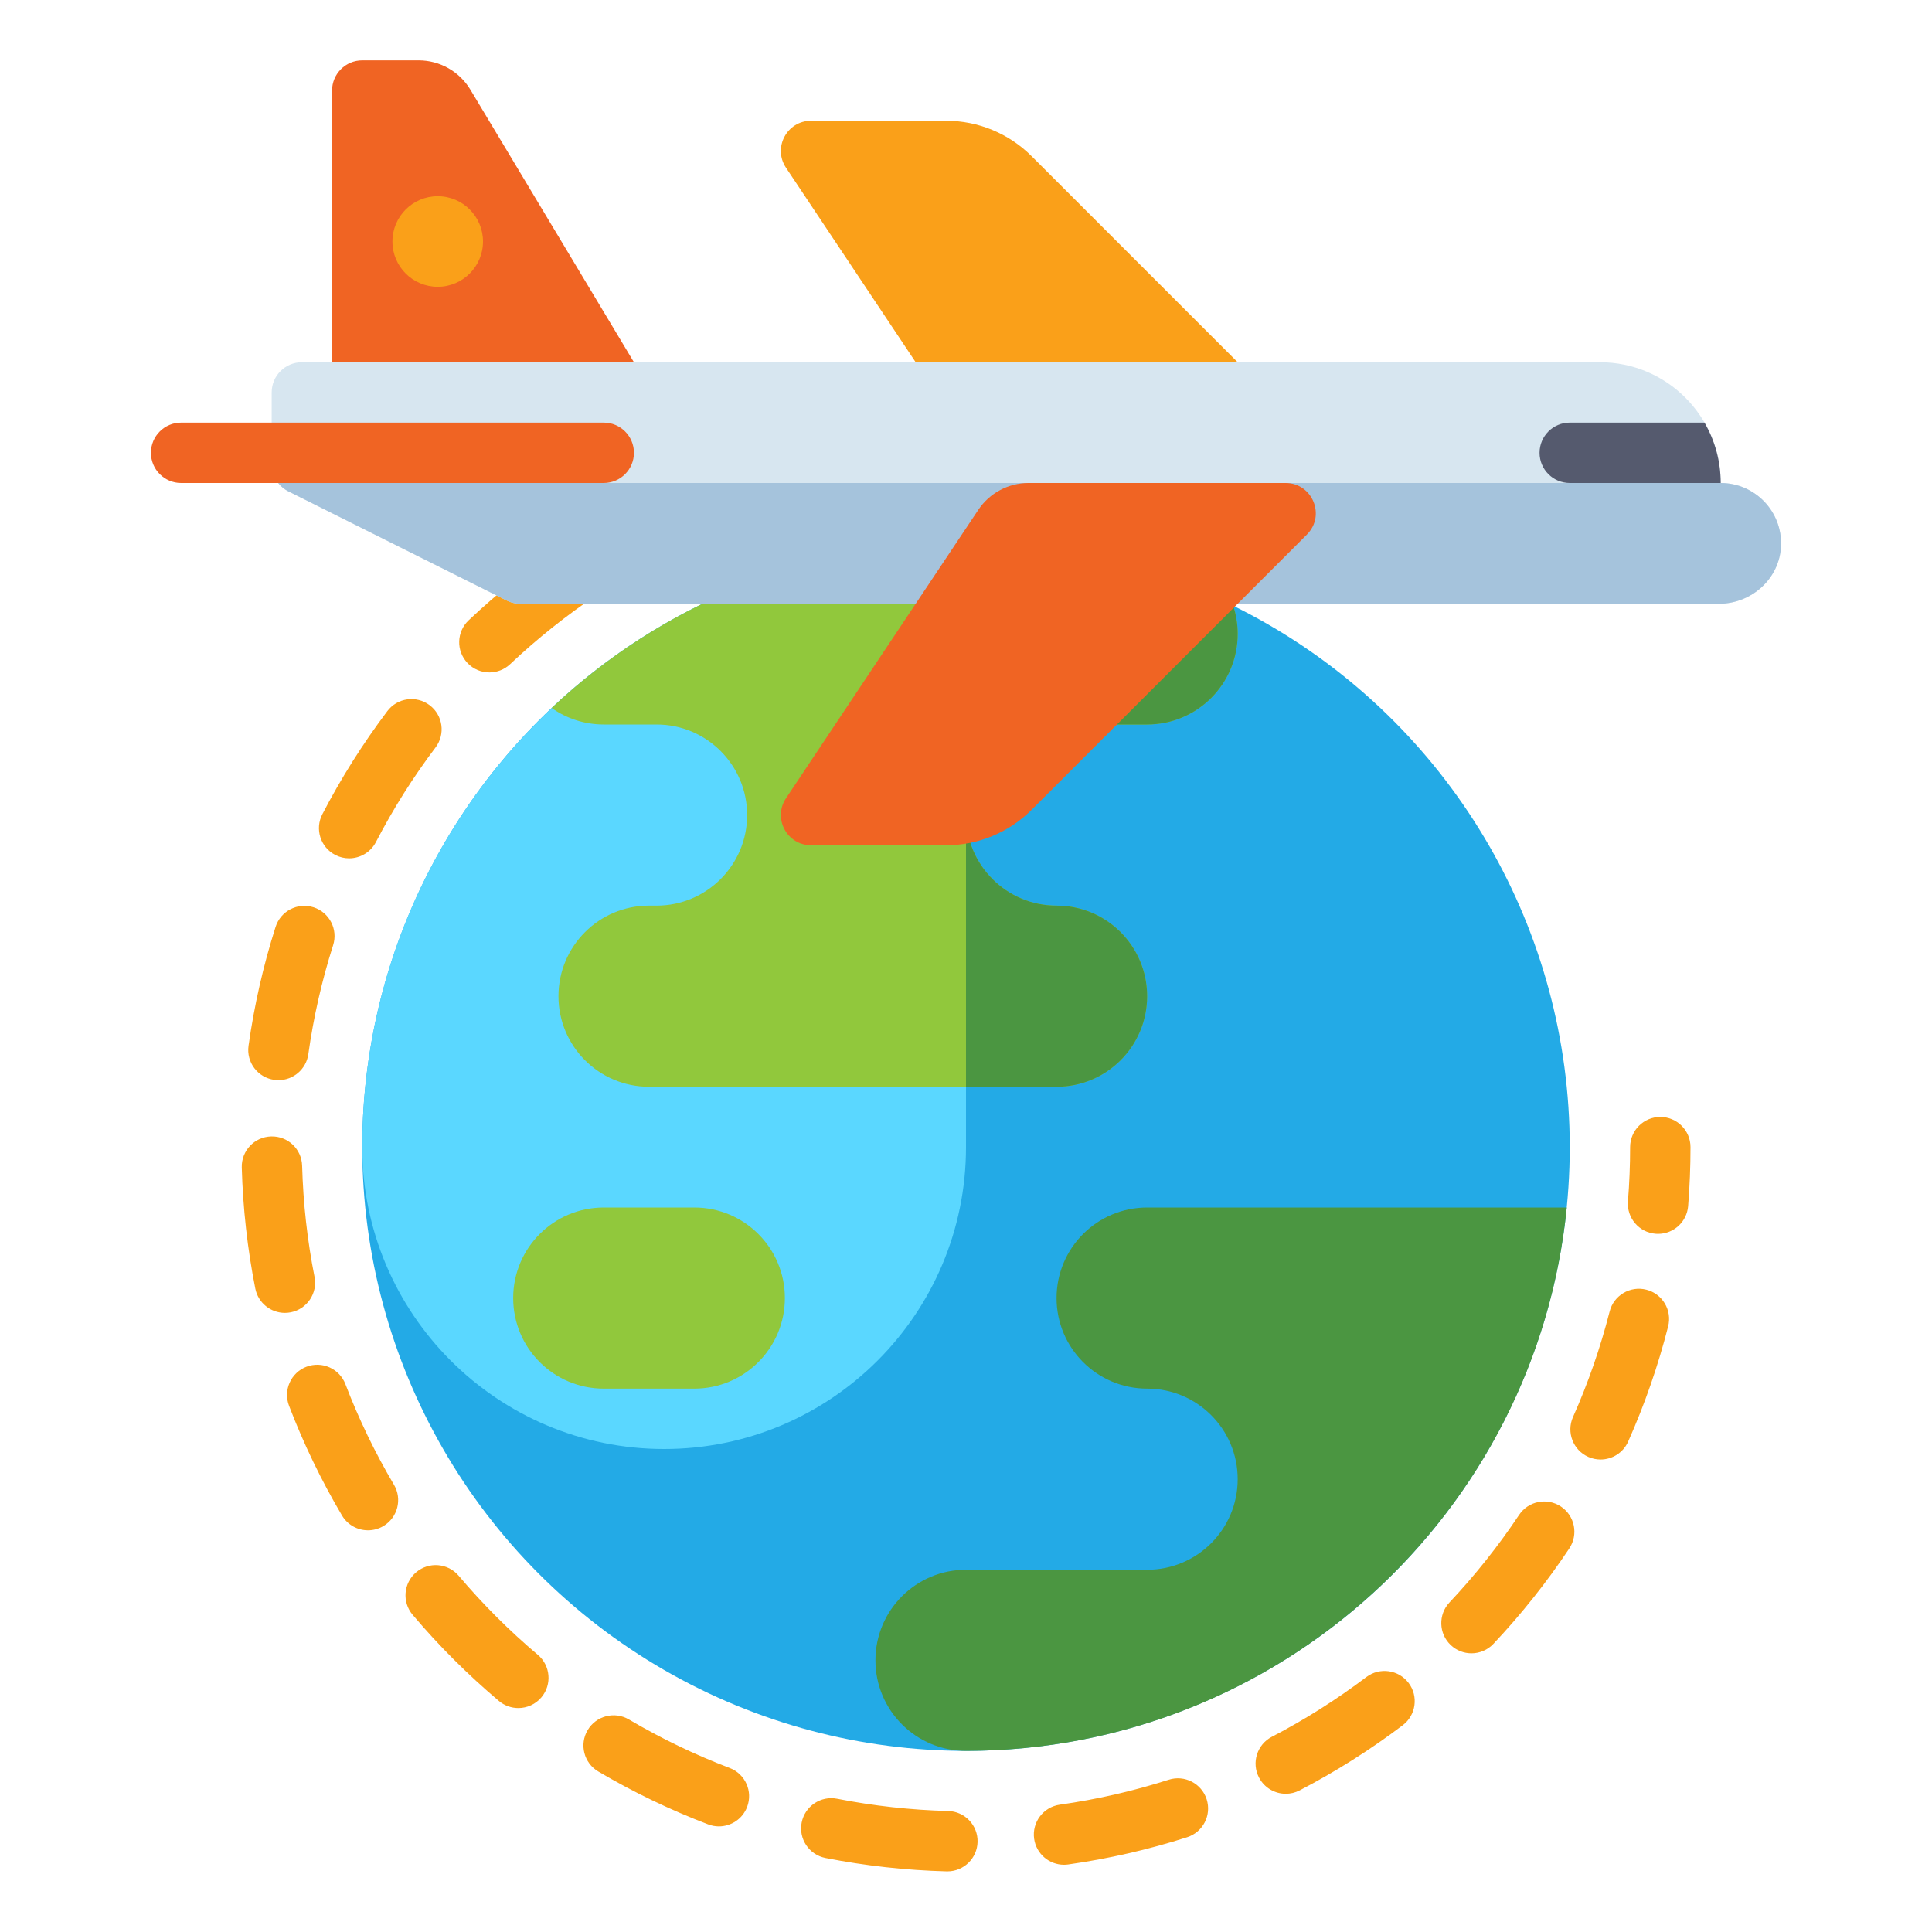
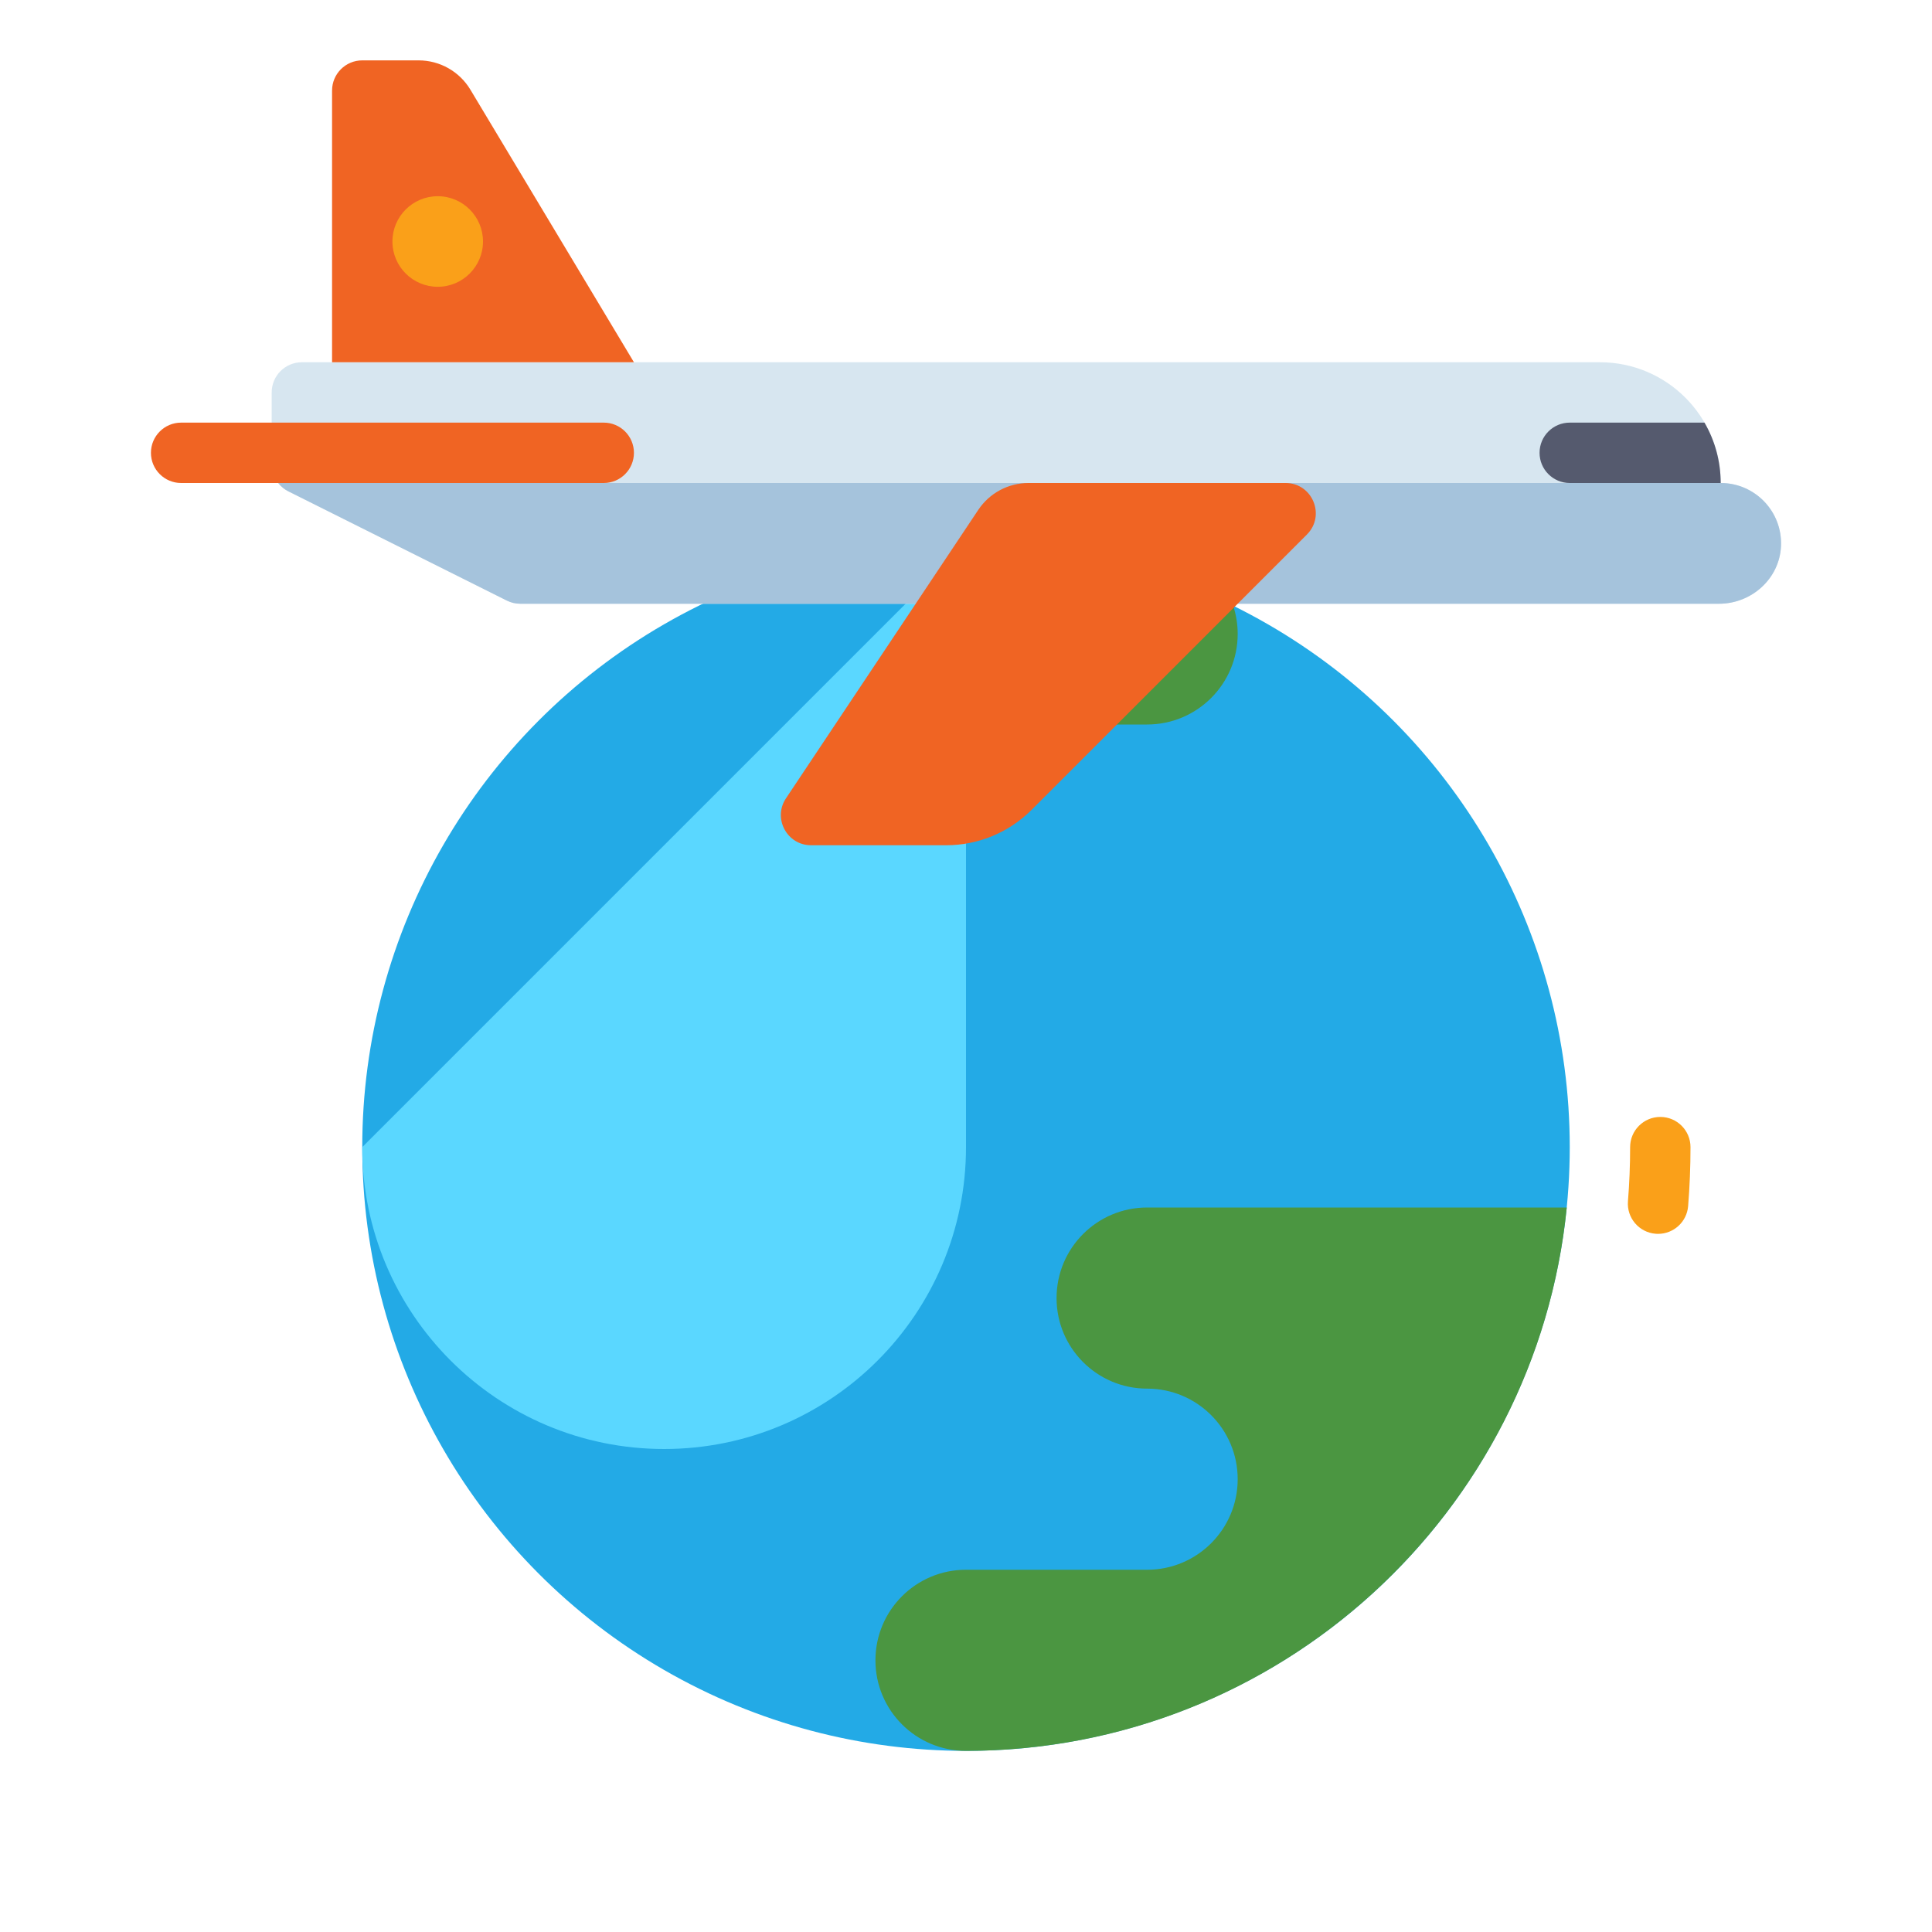
<svg xmlns="http://www.w3.org/2000/svg" viewBox="0 0 512 512">
  <path fill="#FAA019" d="M439.407,326.985c-0.216,0-0.433-0.009-0.652-0.026c-4.404-0.355-7.686-4.213-7.331-8.617 C431.806,313.604,432,308.778,432,304c0-4.418,3.582-8,8-8s8,3.582,8,8c0,5.205-0.211,10.463-0.627,15.628 C447.035,323.813,443.534,326.985,439.407,326.985z" />
-   <path fill="#FAA019" d="M251.072,495.935c-0.071,0-0.143-0.001-0.214-0.003c-10.785-0.284-21.585-1.476-32.102-3.544 c-4.335-0.852-7.159-5.058-6.306-9.393c0.853-4.336,5.059-7.158,9.393-6.306c9.64,1.895,19.543,2.988,29.436,3.249 c4.417,0.116,7.903,3.791,7.787,8.208C258.951,492.491,255.393,495.935,251.072,495.935z M281.969,494.181 c-3.922,0-7.346-2.886-7.911-6.881c-0.618-4.375,2.427-8.423,6.802-9.041c9.773-1.381,19.482-3.604,28.86-6.606 c4.207-1.347,8.711,0.972,10.058,5.18c1.347,4.208-0.972,8.711-5.18,10.058c-10.235,3.277-20.833,5.703-31.499,7.21 C282.72,494.155,282.342,494.181,281.969,494.181z M190.52,484.011c-0.947,0-1.909-0.169-2.846-0.526 c-10.046-3.827-19.845-8.543-29.124-14.019c-3.805-2.245-5.069-7.151-2.824-10.956c2.246-3.806,7.151-5.069,10.956-2.824 c8.503,5.018,17.482,9.34,26.687,12.846c4.129,1.573,6.201,6.195,4.628,10.324C196.782,482.048,193.744,484.011,190.52,484.011z M340.748,475.369c-2.89,0-5.68-1.57-7.105-4.312c-2.038-3.92-0.511-8.75,3.409-10.788c8.738-4.542,17.162-9.865,25.035-15.822 c3.521-2.666,8.541-1.971,11.207,1.553c2.666,3.523,1.97,8.541-1.553,11.207c-8.588,6.497-17.776,12.304-27.31,17.259 C343.251,475.079,341.99,475.369,340.748,475.369z M137.361,452.653c-1.823,0-3.655-0.619-5.157-1.888 c-8.217-6.938-15.905-14.619-22.85-22.829c-2.854-3.373-2.432-8.421,0.941-11.274c3.373-2.854,8.42-2.432,11.274,0.941 c6.369,7.529,13.42,14.573,20.957,20.937c3.376,2.85,3.802,7.898,0.952,11.274C141.896,451.688,139.636,452.653,137.361,452.653z M389.953,438.144c-1.968,0-3.939-0.721-5.484-2.177c-3.216-3.03-3.367-8.093-0.337-11.309 c6.768-7.183,12.971-14.985,18.437-23.188c2.45-3.677,7.417-4.671,11.094-2.221s4.671,7.417,2.221,11.094 c-5.961,8.946-12.726,17.453-20.106,25.286C394.204,437.3,392.081,438.144,389.953,438.144z M97.527,405.546 c-2.735,0-5.399-1.403-6.893-3.928c-5.48-9.265-10.204-19.05-14.039-29.085c-1.578-4.127,0.489-8.752,4.616-10.329 c4.128-1.578,8.752,0.489,10.329,4.616c3.514,9.194,7.843,18.161,12.865,26.651c2.25,3.803,0.99,8.709-2.813,10.958 C100.314,405.186,98.912,405.546,97.527,405.546z M424.162,386.787c-1.088,0-2.193-0.223-3.25-0.694 c-4.036-1.798-5.851-6.527-4.053-10.563c4.012-9.008,7.279-18.418,9.711-27.969c1.09-4.282,5.443-6.869,9.727-5.779 c4.281,1.09,6.869,5.445,5.778,9.727c-2.654,10.426-6.221,20.698-10.6,30.531C430.148,385.019,427.225,386.787,424.162,386.787z M75.497,347.928c-3.742,0-7.085-2.638-7.839-6.448c-2.081-10.512-3.287-21.311-3.584-32.097 c-0.122-4.417,3.36-8.096,7.776-8.218c4.455-0.123,8.096,3.36,8.218,7.776c0.273,9.893,1.378,19.796,3.286,29.432 c0.858,4.334-1.96,8.543-6.294,9.401C76.535,347.878,76.012,347.928,75.497,347.928z M73.798,286.251 c-0.37,0-0.743-0.026-1.12-0.078c-4.375-0.613-7.426-4.656-6.813-9.032c1.494-10.666,3.906-21.267,7.17-31.507 c1.341-4.21,5.844-6.534,10.052-5.193c4.209,1.342,6.534,5.842,5.192,10.052c-2.99,9.381-5.2,19.094-6.568,28.867 C81.15,283.359,77.724,286.251,73.798,286.251z M92.52,227.466c-1.239,0-2.497-0.289-3.674-0.899 c-3.923-2.033-5.455-6.861-3.422-10.784c4.944-9.541,10.74-18.738,17.228-27.334c2.662-3.527,7.679-4.228,11.205-1.566 c3.526,2.662,4.228,7.678,1.566,11.205c-5.948,7.881-11.261,16.312-15.793,25.057C98.207,225.891,95.413,227.466,92.52,227.466z M129.693,178.2c-2.125,0-4.244-0.841-5.818-2.507c-3.034-3.212-2.889-8.276,0.324-11.309c7.825-7.39,16.324-14.164,25.26-20.135 c3.673-2.455,8.642-1.466,11.096,2.207c2.455,3.674,1.466,8.642-2.207,11.096c-8.194,5.475-15.988,11.688-23.164,18.464 C133.639,177.476,131.664,178.2,129.693,178.2z M181.007,143.93c-3.059,0-5.979-1.764-7.308-4.738 c-1.803-4.034,0.006-8.765,4.04-10.568c9.827-4.391,20.093-7.971,30.515-10.638c4.282-1.095,8.639,1.486,9.734,5.766 c1.096,4.28-1.486,8.638-5.766,9.734c-9.547,2.444-18.952,5.723-27.954,9.746C183.207,143.706,182.098,143.93,181.007,143.93z" />
  <path fill="#FAA019" d="M241.006,128.602c-4.127,0-7.628-3.172-7.965-7.358c-0.355-4.404,2.927-8.262,7.331-8.617 C245.536,112.211,250.793,112,256,112c4.418,0,8,3.582,8,8s-3.582,8-8,8c-4.779,0-9.604,0.194-14.342,0.576 C241.439,128.593,241.222,128.602,241.006,128.602z" />
  <g>
    <circle cx="256" cy="304" r="160" fill="#23AAE6" />
-     <path fill="#5AD7FF" d="M96,304L96,304c0,44.183,35.817,80,80,80l0,0c44.183,0,80-35.817,80-80V144 C167.635,144,96,215.634,96,304z" />
-     <path fill="#91C83C" d="M146.194,187.627C150.098,190.38,154.859,192,160,192h14c13.255,0,24,10.745,24,24s-10.745,24-24,24h-2 c-13.255,0-24,10.745-24,24s10.745,24,24,24h108c13.255,0,24-10.745,24-24s-10.745-24-24-24l0,0c-13.255,0-24-10.745-24-24 s10.745-24,24-24h24c13.255,0,24-10.745,24-24c0-2.63-0.427-5.159-1.21-7.527C305.448,149.927,281.417,144,256,144 C213.487,144,174.848,160.581,146.194,187.627z" />
+     <path fill="#5AD7FF" d="M96,304L96,304c0,44.183,35.817,80,80,80l0,0c44.183,0,80-35.817,80-80V144 z" />
    <path fill="#4B9641" d="M280,192h24c13.255,0,24-10.745,24-24c0-2.63-0.427-5.159-1.21-7.527 C305.448,149.927,281.417,144,256,144v72C256,202.745,266.745,192,280,192z" />
-     <path fill="#4B9641" d="M304,264L304,264c0-13.255-10.745-24-24-24h0c-13.255,0-24-10.745-24-24v72h24 C293.255,288,304,277.255,304,264z" />
    <path fill="#4B9641" d="M415.209,320H304c-13.255,0-24,10.745-24,24s10.745,24,24,24l0,0c13.255,0,24,10.745,24,24 c0,13.255-10.745,24-24,24h-48c-13.255,0-24,10.745-24,24s10.745,24,24,24C338.965,464,407.182,400.853,415.209,320z" />
    <g>
-       <path fill="#91C83C" d="M184,368h-24c-13.255,0-24-10.745-24-24v0c0-13.255,10.745-24,24-24h24c13.255,0,24,10.745,24,24v0 C208,357.255,197.255,368,184,368z" />
-     </g>
+       </g>
  </g>
  <g>
-     <path fill="#FAA019" d="M214.948,32h35.797c8.487,0,16.626,3.371,22.627,9.373l72.971,72.971c5.04,5.04,1.47,13.657-5.657,13.657 h-68.123c-5.35,0-10.345-2.674-13.313-7.125l-50.958-76.438C204.747,39.121,208.559,32,214.948,32z" />
    <path fill="#D7E6F0" d="M456,128c0-17.673-14.327-32-32-32H80c-4.418,0-8,3.582-8,8v19.056c0,3.03,1.712,5.8,4.422,7.155 l57.889,28.944c1.111,0.555,2.336,0.845,3.578,0.845h317.66c8.616,0,16.029-6.621,16.433-15.227 C472.414,135.584,465.093,128,456,128z" />
    <path fill="#A5C3DC" d="M76.422,130.211l57.889,28.944c1.111,0.556,2.336,0.845,3.578,0.845h317.66 c8.616,0,16.029-6.621,16.433-15.228C472.414,135.584,465.093,128,456,128H73.724C74.44,128.909,75.349,129.674,76.422,130.211z" />
    <path fill="#555A6E" d="M408,120L408,120c0,4.418,3.582,8,8,8h40l0,0c0-5.831-1.567-11.292-4.292-16H416 C411.582,112,408,115.582,408,120z" />
    <path fill="#F06423" d="M88,96V24c0-4.418,3.582-8,8-8h14.941c5.62,0,10.828,2.949,13.72,7.768L168,96H88z" />
    <path fill="#F06423" d="M160,112H48c-4.418,0-8,3.582-8,8v0c0,4.418,3.582,8,8,8h112c4.418,0,8-3.582,8-8v0 C168,115.582,164.418,112,160,112z" />
    <path fill="#F06423" d="M214.948,224h35.797c8.487,0,16.626-3.371,22.627-9.373l72.971-72.971 c5.04-5.04,1.47-13.657-5.657-13.657h-68.123c-5.35,0-10.345,2.674-13.313,7.125l-50.958,76.438 C204.747,216.879,208.559,224,214.948,224z" />
    <circle cx="116" cy="64" r="12" fill="#FAA019" />
  </g>
</svg>